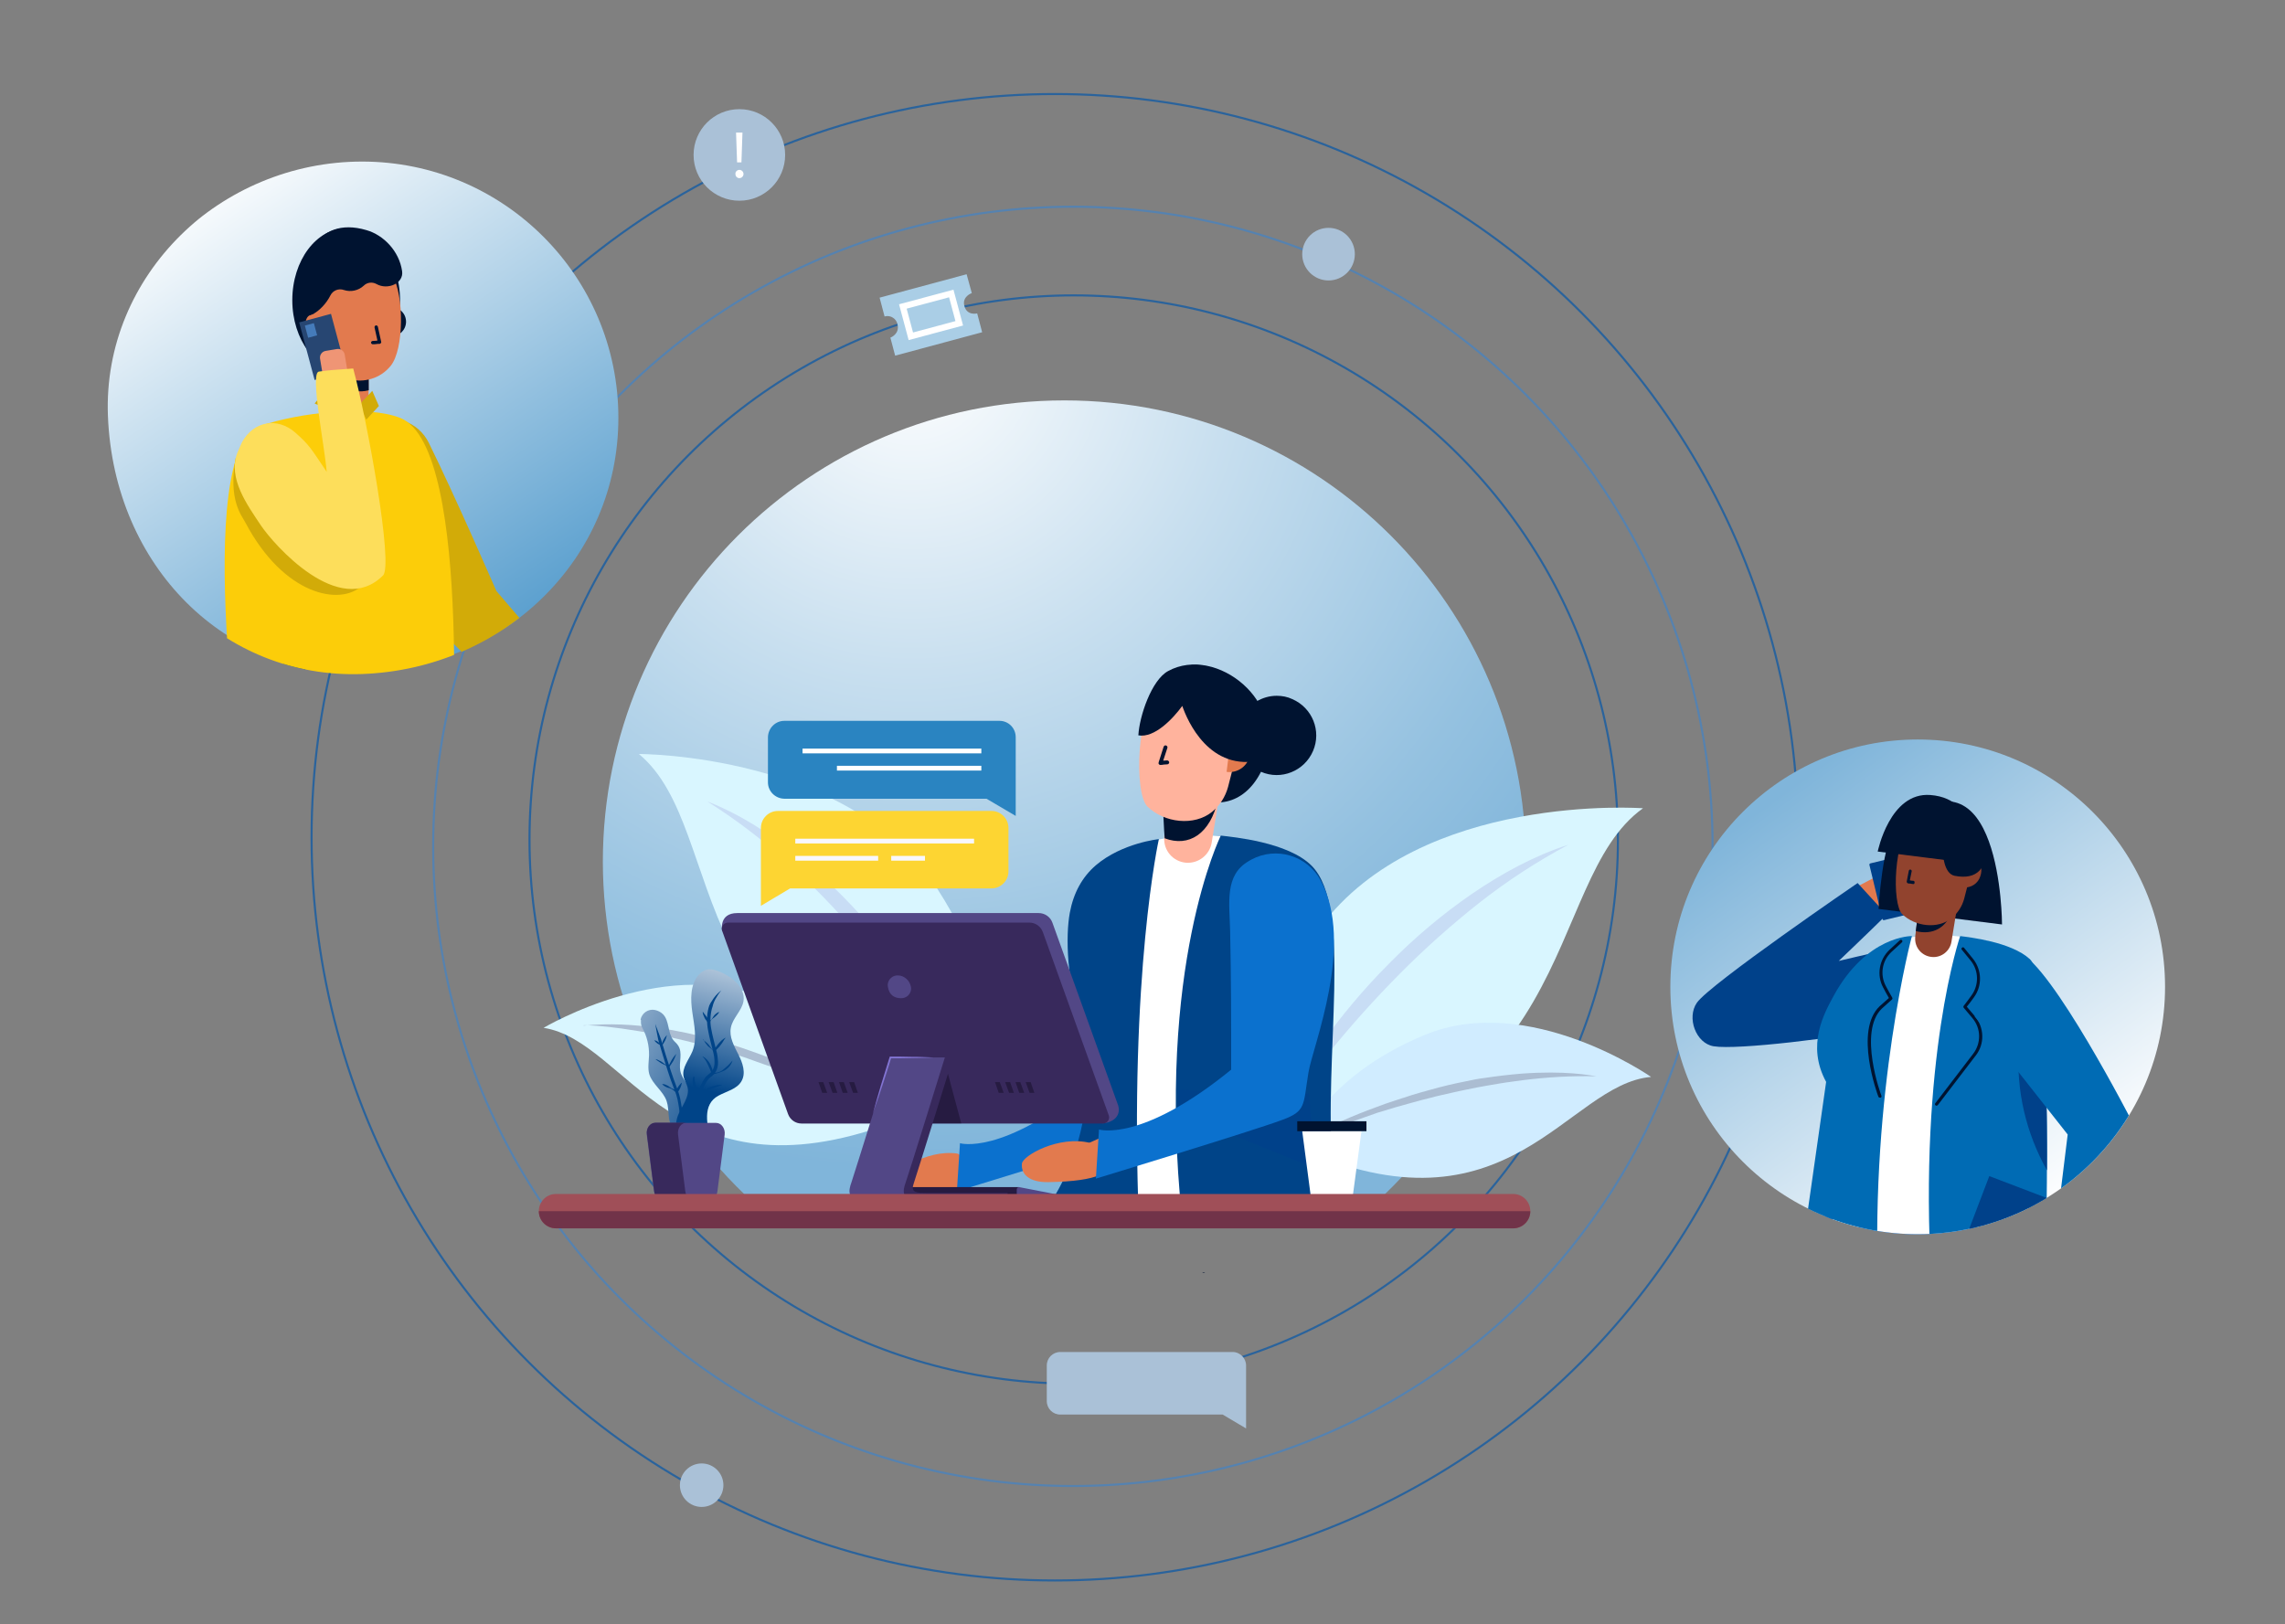
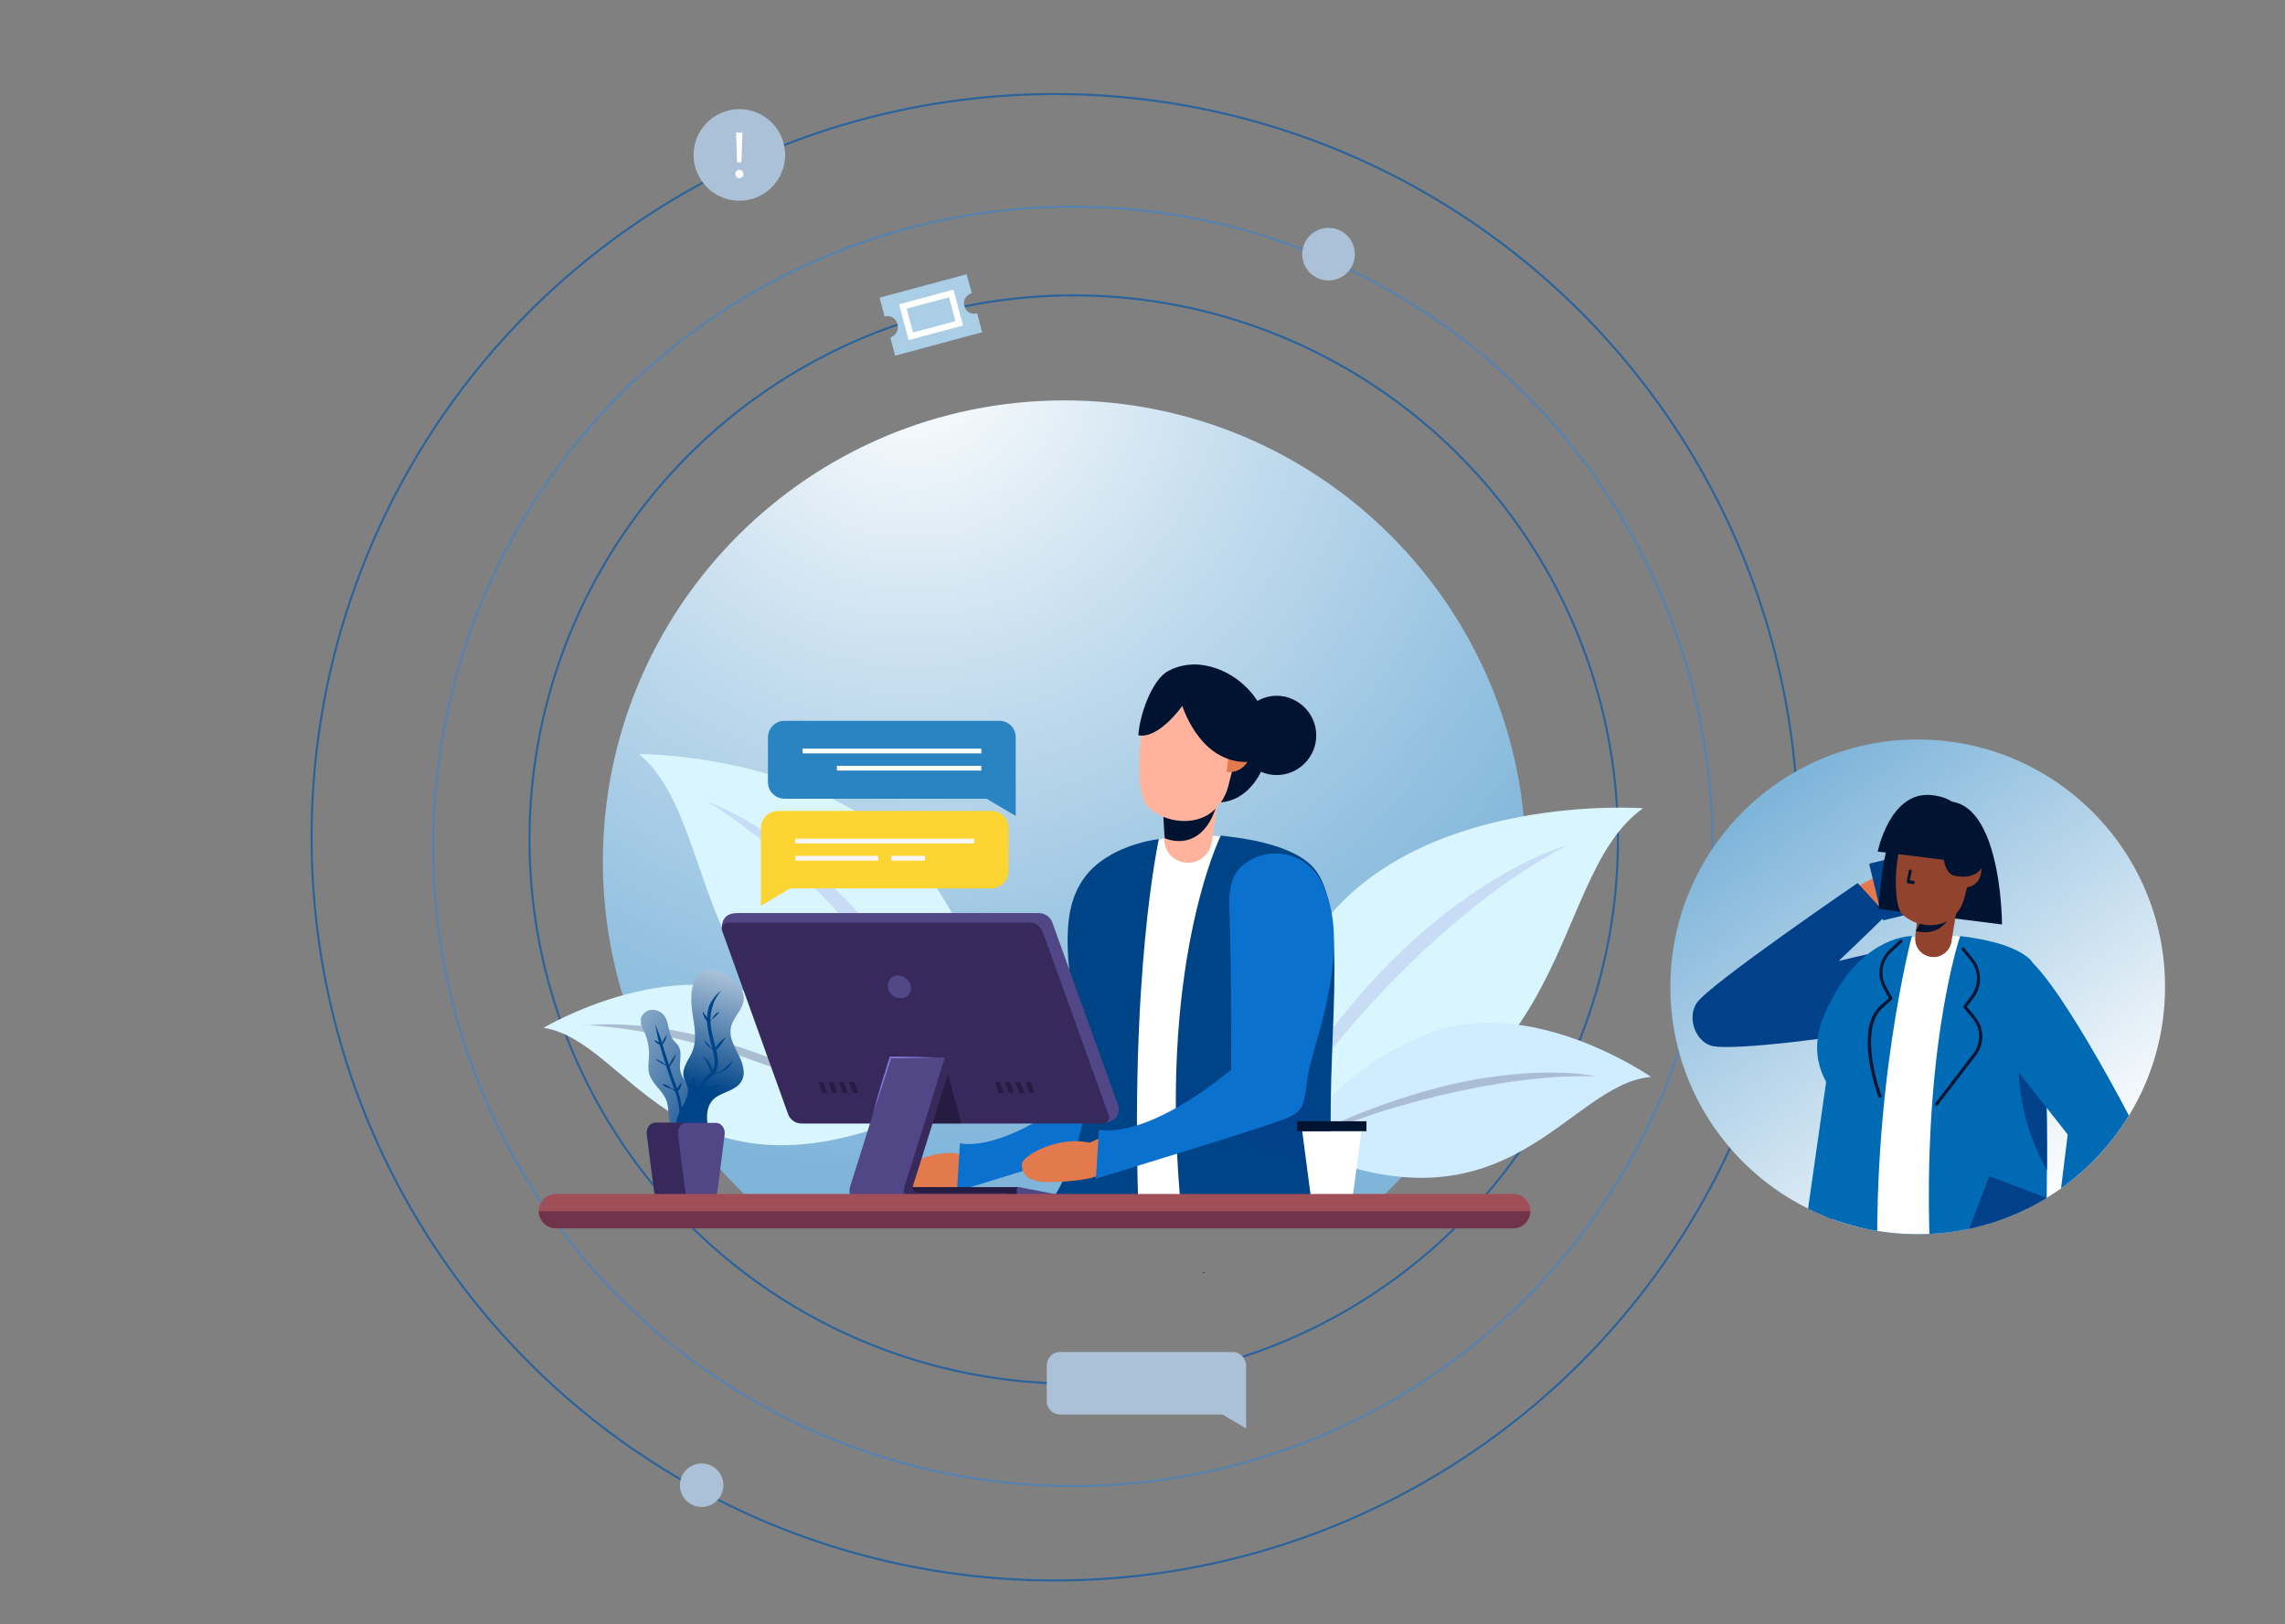
<svg xmlns="http://www.w3.org/2000/svg" xmlns:xlink="http://www.w3.org/1999/xlink" version="1.1" id="Layer_1" x="0px" y="0px" viewBox="0 0 1103 784" style="enable-background:new 0 0 1103 784;" xml:space="preserve">
  <rect x="0" y="0" width="1103" height="784" fill="#808080" stroke="none" />
  <style type="text/css">
	.st0{fill:#524786;}
	.st1{fill:#38295C;}
	.st2{fill:url(#SVGID_1_);}
	.st3{fill:none;stroke:#2A639C;stroke-miterlimit:10;}
	.st4{fill:none;stroke:#5582B0;stroke-miterlimit:10;}
	.st5{fill:#AAC1D7;}
	.st6{fill:none;stroke:#FFFFFF;stroke-width:3;stroke-miterlimit:10;}
	.st7{fill:#AACEE6;}
	.st8{fill:#E27A4E;}
	.st9{fill:#0B71CE;}
	.st10{fill:url(#SVGID_00000038413190805820606990000015346744900713846955_);}
	.st11{fill:#D9F6FF;}
	.st12{fill:#C8DDF5;}
	.st13{fill:#ABBDD2;}
	.st14{fill:#D0ECFF;}
	.st15{fill:#FFFFFF;}
	.st16{fill:#004488;}
	.st17{fill:#00418A;}
	.st18{fill:#001330;}
	.st19{fill:#FFB39D;}
	.st20{fill:url(#SVGID_00000156576284684454096260000003867296844786204816_);}
	.st21{fill:url(#SVGID_00000091012582025306076860000012308843549821688741_);}
	.st22{fill:#261B41;}
	.st23{fill:#8375D4;}
	.st24{fill:#A04F58;}
	.st25{fill:#713349;}
	.st26{fill:#FDD532;}
	.st27{fill:#F8F7FD;}
	.st28{fill:#2A84C1;}
	.st29{clip-path:url(#SVGID_00000113344824221864905760000004592576689786094493_);}
	.st30{fill:url(#SVGID_00000135693068368528852580000003445251102135066258_);}
	.st31{fill:#B2E0FF;}
	.st32{fill:#D2AB08;}
	.st33{fill:#0065CE;}
	.st34{fill:#FCCD09;}
	.st35{fill:#274672;}
	.st36{fill:#457BBA;}
	.st37{fill:#EF9575;}
	.st38{fill:#FDDE5B;}
	.st39{clip-path:url(#SVGID_00000013901596498335995350000001451143808707199386_);}
	.st40{fill:#006BB4;}
	.st41{fill:#91432E;}
</style>
  <g>
    <path class="st0" d="M596.3,364.9c0,0,0.7-21.6-10.6-28.5c5.7-0.3,11.1,2.7,13.8,7.8c5,8.8,4.7,16.3,4.5,20.5   S596.3,364.9,596.3,364.9z" />
    <path class="st0" d="M599.8,361.2c8.9,0,12.2,6.8,12.2,11.9c0,4.6-1.5,11.9-12.2,11.9c-5.4,0-9-5.3-9-11.9S594.4,361.2,599.8,361.2   z" />
    <path class="st1" d="M595,373.1c0-5.9,3.9-10.6,8.6-10.6s8.4,4.7,8.4,10.6s-3.6,10.6-8.4,10.6S595,379,595,373.1z" />
    <ellipse class="st0" cx="604" cy="373.1" rx="5.9" ry="7.2" />
    <radialGradient id="SVGID_1_" cx="666.286" cy="-164.99" r="392.901" gradientTransform="matrix(1 0 0 1 -225.85 336.755)" gradientUnits="userSpaceOnUse">
      <stop offset="0" style="stop-color:#FFFFFF" />
      <stop offset="0.39" style="stop-color:#C8DFEF" />
      <stop offset="0.8" style="stop-color:#94C1E0" />
      <stop offset="1" style="stop-color:#80B5DA" />
    </radialGradient>
    <path class="st2" d="M359.3,576.5h309.2c43.6-41.9,68.2-99.9,68.1-160.4c0-123-99.7-222.8-222.8-222.8S291,293,291,416.1   C291.1,476.7,315.7,534.6,359.3,576.5z" />
    <circle class="st3" cx="518.3" cy="405.3" r="262.7" />
    <circle class="st4" cx="517.9" cy="408.6" r="308.8" />
    <circle class="st3" cx="509.2" cy="404.2" r="358.8" />
    <ellipse class="st5" cx="338.7" cy="717" rx="10.5" ry="10.5" />
    <circle class="st5" cx="356.9" cy="74.8" r="22.1" />
    <circle class="st5" cx="641.3" cy="122.7" r="12.7" />
    <path class="st6" d="M221.9,362.1" />
    <path class="st7" d="M432.1,171.7l-2.3-8.7c0,0,4.7-1.7,3.4-6.6c-0.6-2.6-3.3-4.3-5.9-3.7c-0.1,0-0.2,0.1-0.3,0.1l-2.4-9.1l42-11.3   l2.5,9.1c0,0-4.8,1.6-3.6,6.2c1.3,4.9,6.2,3.6,6.2,3.6l2.4,9.1L432.1,171.7z" />
    <rect x="437.3" y="144.4" transform="matrix(0.966 -0.259 0.259 0.966 -24.015 121.724)" class="st6" width="24.2" height="14.9" />
    <path class="st8" d="M462.1,556.9c0,0,31.2,14.4-18,20.5c-8.5,1.1-13.1-2.2-13.2-7.3C430.8,566.4,446.8,554.7,462.1,556.9z" />
    <polygon class="st8" points="473.4,553.1 481.5,565.7 461.6,576 460.6,560.6  " />
    <path class="st9" d="M562.1,525c2-12.3,22.1-60.6,5.8-90.8c-6.3-11.7-21-16.1-32.7-9.8c-0.2,0.1-0.4,0.2-0.6,0.4l-0.5,0.3   c-11.5,6.7-9.1,19.6-8.8,32.9c0.5,23.5,0.5,40.2,0.5,65.6c-42.4,34.5-62.4,28.3-62.4,28.3l-1.5,23.2c0,0,73.7-22.4,87.9-27.7   C561.1,543.2,559.6,540.6,562.1,525z" />
    <linearGradient id="SVGID_00000082328191052582280570000000418683546245579411_" gradientUnits="userSpaceOnUse" x1="999.207" y1="189.56" x2="858.548" y2="-3.439" gradientTransform="matrix(1 0 0 1 0 387.724)">
      <stop offset="0" style="stop-color:#FFFFFF" />
      <stop offset="1" style="stop-color:#80B5DA" />
    </linearGradient>
    <circle style="fill:url(#SVGID_00000082328191052582280570000000418683546245579411_);" cx="925.7" cy="476.4" r="119.4" />
    <path class="st11" d="M793.1,390.2c-49.9,35.7-26.8,155.2-193.3,174c0,0-11.1-51.6,37.6-116.7C686,382.3,793.1,390.2,793.1,390.2z" />
    <path class="st12" d="M610.8,549.8c7.4-15.7,16.2-30.8,26.3-44.9c10.1-14.2,21.3-27.6,33.6-39.9c12.2-12.4,25.6-23.7,40-33.6   c14.4-9.8,29.9-18.3,46.4-23.6c-15.2,8.1-29.6,17.5-43.1,28.1c-13.4,10.6-26.2,22-38.2,34.1c-12.1,12.2-23.5,24.9-34.3,38.2   C630.8,521.7,620.7,535.6,610.8,549.8z" />
    <path class="st11" d="M262.4,496.2c40.6,6.3,62.7,84.7,167.9,46c0,0-8.8-34.2-57.5-58.5S262.4,496.2,262.4,496.2z" />
    <path class="st13" d="M419.3,534c-11-4.8-22.1-9.4-33.2-13.8c-2.8-1.1-5.6-2.1-8.4-3.2c-2.8-1.1-5.6-2.1-8.4-3   c-1.5-0.5-2.8-1-4.2-1.5l-4.2-1.5c-1.4-0.5-2.8-1-4.2-1.4l-4.3-1.3l-4.3-1.3l-4.3-1.2l-4.3-1.2c-1.5-0.4-2.9-0.7-4.4-1.1   c-2.9-0.7-5.8-1.5-8.7-2.1l-4.4-1l-2.2-0.5l-2.2-0.4c-26.8-5.3-39.2-4.6-35.6-4.4c12-1.2,24.1-0.5,36.1,1.2c3,0.3,6,1,8.9,1.5   c3,0.5,5.9,1.2,8.9,1.9c1.5,0.3,3,0.7,4.4,1l4.4,1.2l4.4,1.2l4.4,1.3l4.4,1.4c1.5,0.5,2.9,1,4.3,1.5c2.8,1,5.7,2,8.5,3.1   s5.6,2.2,8.4,3.4s5.6,2.3,8.3,3.6C398.3,522.2,409,527.8,419.3,534z" />
    <path class="st11" d="M308.4,364c44.9,37.2,15,149,171.7,178c0,0,14-48.2-27.8-113.2S308.4,364,308.4,364z" />
    <path class="st12" d="M470.6,531.2c-8.5-14.1-17.2-28-26.5-41.3c-9.4-13.4-19.3-26.2-29.9-38.5s-21.9-24-33.9-34.9   c-12.1-11-25.1-20.9-38.9-29.6c15.4,6,29.5,15.1,42.5,25.3c13,10.3,25,21.9,35.8,34.5s20.6,26,29.2,40.2   C457.4,500.9,464.7,515.8,470.6,531.2z" />
    <path class="st14" d="M797,519.9c-40.9,3.5-68.5,80.1-170.7,34c0,0,11.2-33.5,61.5-54.3S797,519.9,797,519.9z" />
    <path class="st13" d="M631.3,549c10.7-5.5,21.7-10.4,33-14.5c2.8-1.1,5.7-2.1,8.5-3s5.7-1.9,8.6-2.8c2.9-0.9,5.8-1.7,8.7-2.5   c1.5-0.4,2.9-0.8,4.4-1.2l4.4-1.1l4.4-1l4.4-0.9l4.4-0.9c1.5-0.3,3-0.5,4.5-0.7c3-0.4,6-0.9,9-1.2s6-0.7,9-0.9   c20.9-1.5,32.1,0.7,36.1,1.3c-12-0.3-23.9,0.4-35.8,1.9l-2.2,0.3l-2.2,0.3l-4.4,0.6c5.9-0.7,2.9-0.6-8.8,1.5   c-1.5,0.3-2.9,0.5-4.4,0.8l-4.4,0.9l-4.4,0.9l-4.4,1l-4.4,1c-1.5,0.3-2.9,0.7-4.4,1.1l-4.4,1.1c-1.5,0.4-2.9,0.8-4.4,1.2   c-2.9,0.8-5.8,1.6-8.6,2.4c-2.9,0.9-5.7,1.7-8.6,2.6C654,541.1,642.7,545,631.3,549z" />
    <path class="st8" d="M562.3,342.1c8-5.3,13.9-4.6,16.4,0c1.8,3.5-4.3,12.8-12.2,20c1.4,0.3,2.5,0.6,2.9,0.7c1.8,0.4,7.5,3,4.9,5   c-0.4,0.3-0.7,0.5-1.2,0.6c-2.8,1.1-16.2,3.1-20,4" />
    <path class="st15" d="M546.8,409.5c17.6-7.6,36.2-7.9,57.8-3.2c56,12,11.1,144.5,3.7,178.5l-85.3-2.5c5.9-19.5,9.2-39.7,9.6-60.1   C533.5,475.7,527.8,417.7,546.8,409.5z" />
    <path class="st16" d="M589.3,403.4c5.9,0.7,32.4,3.1,43.8,14.5c20.2,20.2,5.6,91.4,10.2,146c2.3,28,0.7,27.5,0.7,27.5s3-5.9-73.4-3   C557.9,466.7,589.3,403.4,589.3,403.4z" />
    <path class="st17" d="M635.1,564.1c-0.7-7.9-2.5-27.8-3.3-36.2l-62.7-1.7c0,0.2-0.1,0.5-0.1,0.7c-0.2,3.4-0.4,6.9-0.5,10.4   L635.1,564.1z" />
    <path class="st16" d="M516.4,440.7c1.8-9.7,6-17.3,12.6-23c12.7-10.8,30.4-12.6,30.4-12.6s-14.4,64.5-9.6,186.2l-48.2-3   c0,0,31.9-36.3,20.8-92C514.9,474.1,514.3,452.2,516.4,440.7z" />
    <polygon class="st15" points="633.3,581.9 652.4,581.9 657.2,546.1 628.6,546.1  " />
    <rect x="626.2" y="541.3" class="st18" width="33.4" height="4.8" />
    <path class="st8" d="M526.4,551.8c0,0,30.1,18.1-20.5,18.9c-8.8,0.1-13.1-3.6-12.6-8.9C493.5,558,511.1,547.9,526.4,551.8z" />
    <polygon class="st8" points="539.4,545.6 546.3,559.2 524.8,567.6 525.6,551.8  " />
    <path class="st9" d="M631.6,517.8c2-12.6,22.5-62,5.9-92.8c-6.5-12-21.5-16.5-33.5-10c-0.2,0.1-0.5,0.3-0.7,0.4l-0.5,0.3   c-11.8,6.8-9.3,20.1-9,33.7c0.5,24,0.5,41.1,0.5,67c-43.3,35.3-63.8,28.9-63.8,28.9L529,569c0,0,75.3-22.9,89.8-28.3   C630.6,536.4,629,533.7,631.6,517.8z" />
    <path class="st18" d="M581.7,614.5c-0.1,0.1-0.3,0.1-0.5,0.1c-0.3,0-0.6-0.1-0.8-0.4" />
    <path class="st18" d="M616.3,335.9c-3.5,0-6.9,1-9.9,2.8c-13.5-19.6-44.2-27.1-42.1-0.4c-16.7,40,27.6,67.5,44.4,34.3   c9.7,4.2,20.9-0.3,25.1-10s-0.3-20.9-10-25.1C621.5,336.4,618.9,335.9,616.3,335.9L616.3,335.9z" />
    <path class="st19" d="M562,403.6l2.4-19.4l25-5.4l-4.5,28c-1,5.9-6.3,10.1-12.3,9.7l0,0c-6.4-0.5-11.1-6-10.6-12.4   C561.9,403.9,562,403.8,562,403.6z" />
    <path class="st18" d="M562.2,404.7c-0.2-1.2-1.1-20.9-1.1-20.9l23-6.4c1.7,3,4,7.5,3.8,8.8C584.2,402.7,573.8,409.1,562.2,404.7z" />
    <path class="st19" d="M592.8,379.9l7.1-27.8c3.2-12.6-4.4-25.3-16.9-28.6c-7.8-2-16,0.1-21.8,5.6c-13.1,12.6-13.8,54-7.3,60.3   c8.2,7.9,22.5,9.5,31.1,2.6C588.8,388.9,591.5,384.7,592.8,379.9z" />
    <path class="st8" d="M601.3,357.3c2,1.3,3.2,3.8,1.7,8.5c-1.4,4.5-5.8,7.3-10.4,6.9l-0.5-0.1l1.4-11.2   C593.9,357.6,598.1,355.3,601.3,357.3z" />
    <path class="st18" d="M609.2,366.9c-25.3,6.2-36.1-19.1-38.5-26.1c-4.6,6.3-13.5,15.6-21.2,14.2c0.5-9.2,6.3-26.6,14.3-31   C587.2,311.1,622.1,339.6,609.2,366.9z" />
-     <path class="st18" d="M560.1,369.3c-0.3,0-0.6-0.2-0.7-0.4c-0.2-0.2-0.2-0.6-0.1-0.9l2.4-7.5c0.2-0.5,0.7-0.8,1.2-0.6   c0.5,0.2,0.8,0.7,0.6,1.2l-2,6.1h0.2c0.6,0,1.1-0.1,1.7-0.1l0,0c0.5,0,0.9,0.4,1,0.9c0,0.5-0.4,1-0.9,1s-1,0.1-1.6,0.1   C561.3,369.2,560.7,369.3,560.1,369.3L560.1,369.3z" />
    <linearGradient id="SVGID_00000165236492972094130510000011458098919249345929_" gradientUnits="userSpaceOnUse" x1="475.437" y1="134.406" x2="565.864" y2="191.512" gradientTransform="matrix(1 0 0 1 -225.85 336.755)">
      <stop offset="0" style="stop-color:#FFFFFF" />
      <stop offset="1" style="stop-color:#2A639C" />
    </linearGradient>
    <path style="fill:url(#SVGID_00000165236492972094130510000011458098919249345929_);" d="M309.4,492.7c-0.1,1.3,0.1,2.5,0.7,3.6   c2.2,4,3.3,8.6,3.2,13.2c-0.1,3-0.7,6.1,0.1,9c1.5,5,6.7,8.1,8.4,13.1c1.5,4.4,0.1,9.8,3.2,13.2c0.8,0.8,2,1.5,3,1.1   c0.5-0.3,1-0.6,1.3-1.1c3.6-4.1,7.4-9,6.3-14.4c-1-5-6.2-8.4-7.2-13.4c-0.8-4.1,1.3-8.8-1.1-12.3c-0.6-1-1.6-1.7-2.3-2.6   c-2.8-3.6-1.8-9.3-5-12.5c-1-1-2.4-1.7-3.8-2c-3.2-0.7-6.3,1.4-7,4.6C309.5,492.5,309.4,492.7,309.4,492.7L309.4,492.7z" />
    <path class="st16" d="M329.8,556.3c0.2-2.7,0.3-5.3,0.4-8c-0.1-2.7-0.3-5.3-0.5-8c-0.2-2.6-0.5-5.3-1-8c-0.4-2.7-1.2-5.3-2.2-7.8   c-1.9-4.9-3.5-10-5.1-15.1l-2.3-7.6c-0.9-2.5-1.9-5-2.8-7.5c0.4,2.7,1,5.3,1.5,7.9l2.3,7.7c1.6,5.1,3.1,10.2,5.1,15.2   c1,2.4,1.8,4.9,2.2,7.5c0.5,2.6,0.7,5.2,1,7.9c0.3,2.6,0.4,5.3,0.5,8L329.8,556.3z" />
    <path class="st16" d="M315.8,502.2c0.4,0.6,1,1.2,1.6,1.6c0.3,0.2,0.7,0.4,1,0.5c0.3,0.2,0.7,0.4,0.9,0.6l0.1,0.1l0.1-0.2   c0.3-0.4,0.6-0.7,0.8-1.1c0.2-0.4,0.5-0.8,0.7-1.2c0.4-0.8,0.7-1.7,0.9-2.7h-0.1c-0.6,0.7-1.2,1.5-1.6,2.3   c-0.2,0.4-0.4,0.8-0.5,1.3c-0.2,0.4-0.3,0.9-0.4,1.3l0.2-0.1c-0.3-0.2-0.6-0.4-0.9-0.7s-0.5-0.6-0.8-0.8   C317.3,502.7,316.6,502.3,315.8,502.2L315.8,502.2z" />
    <path class="st16" d="M316.4,511.3c0.5,0.4,0.9,0.8,1.5,1.1c0.5,0.4,1,0.7,1.5,1s1.1,0.5,1.7,0.8c0.5,0.3,1,0.7,1.5,1.1l0.2,0.1   l0.2-0.2c0.7-1,1.4-2,2-3c0.6-1.1,1-2.2,1.4-3.3h-0.1c-0.8,0.9-1.5,1.9-2.1,2.9s-1.1,2.1-1.6,3.2l0.3-0.1c-0.6-0.2-1.1-0.5-1.6-0.9   c-0.5-0.3-1-0.8-1.5-1.1c-0.5-0.4-1-0.7-1.6-0.9C317.6,511.6,317,511.4,316.4,511.3L316.4,511.3z" />
    <path class="st16" d="M319.6,523.4c0.5,0.5,1,0.9,1.6,1.2s1.2,0.6,1.9,0.7c0.7,0.2,1.3,0.5,1.8,0.9s1.1,0.9,1.6,1.2l0.4,0.3   l0.3-0.4c0.5-0.7,0.8-1.4,1.2-2.1c0.3-0.7,0.6-1.5,0.7-2.3l-0.1-0.2c-0.6,0.6-1.1,1.2-1.6,1.9c-0.4,0.7-0.8,1.4-1.1,2.1l0.7-0.2   c-0.6-0.3-1.3-0.5-1.9-0.7s-1.2-0.6-1.8-1c-0.5-0.4-1.1-0.8-1.7-1C321,523.5,320.4,523.3,319.6,523.4L319.6,523.4z" />
    <linearGradient id="SVGID_00000168828384026675691910000005767290178969702566_" gradientUnits="userSpaceOnUse" x1="586.028" y1="106.861" x2="565.399" y2="189.35" gradientTransform="matrix(1 0 0 1 -225.85 336.755)">
      <stop offset="0" style="stop-color:#FFFFFF" />
      <stop offset="1" style="stop-color:#004488" />
    </linearGradient>
    <path style="fill:url(#SVGID_00000168828384026675691910000005767290178969702566_);" d="M334.1,556.8c2.1-0.3,9.9-2.8,9.4-4.9   c-2.3-8.8-4.7-18.7,3.4-23c3.9-2.1,8.8-3.1,11-6.9c2.3-3.9,0.6-8.9-1.5-13s-4.5-8.4-3.6-12.9c0.9-4.7,5.3-8.1,6.1-12.8   c1-6.4-5.3-11.6-11.3-14.1c-2-0.8-4.3-1.6-6.4-1.1c-1.5,0.4-2.9,1.3-3.9,2.5c-4.2,4.7-4,11.8-3.1,18.1s2.4,12.8,0.1,18.7   c-1.7,4.2-5.3,8.1-4.3,12.5c0.4,1.8,1.5,3.3,1.9,5c1.1,4.7-2.8,9-4.6,13.5c-2.2,6-0.8,12.7,3.6,17.3   C331.7,556.6,332.9,557,334.1,556.8L334.1,556.8z" />
    <path class="st16" d="M333.3,556.9c0.5-3.5,1-6.9,1.6-10.4c0.1-0.9,0.3-1.7,0.5-2.6c0.1-0.9,0.2-1.7,0.3-2.6   c0.3-1.7,0.6-3.4,0.9-5.1c0.6-3.4,1.5-6.7,2.6-10c0.5-1.6,1.3-3.1,2.2-4.5c0.4-0.6,1-1.2,1.6-1.7c0.8-0.5,1.5-1.2,2.1-2   c1.1-1.6,1.6-3.5,1.5-5.4c-0.1-1.8-0.3-3.6-0.8-5.3c-0.8-3.4-1.8-6.8-2.4-10.2c-0.7-3.3-0.6-6.8,0.2-10c0.3-0.8,0.5-1.6,0.7-2.4   c0.3-0.8,0.6-1.6,1-2.3c0.8-1.5,1.8-3,2.9-4.3c-1.4,1.1-2.7,2.4-3.7,3.8c-0.5,0.7-1,1.5-1.5,2.3s-0.8,1.6-1,2.5   c-0.9,3.5-0.9,7.2-0.2,10.7c0.6,3.5,1.6,6.9,2.4,10.2c0.4,1.6,0.7,3.3,0.7,5c0.1,1.6-0.3,3.2-1.2,4.5c-0.5,0.6-1.1,1.2-1.7,1.6   c-0.8,0.6-1.5,1.3-2,2.1c-1,1.5-1.8,3.2-2.4,4.9c-1.2,3.3-2.1,6.8-2.7,10.2c-0.3,1.7-0.6,3.5-0.9,5.2c-0.1,0.9-0.3,1.7-0.4,2.6   c-0.1,0.9-0.1,1.7-0.2,2.6C333.4,549.9,333.3,553.4,333.3,556.9z" />
    <path class="st16" d="M347.2,488.5c-0.6,0.2-1.1,0.5-1.6,0.9s-0.9,0.8-1.2,1.3c-0.3,0.5-0.6,1-1,1.5c-0.4,0.4-0.9,0.8-1.4,1.2h0.6   c-0.2-0.4-0.5-0.9-0.7-1.3c-0.2-0.4-0.5-0.8-0.8-1.2s-0.6-0.8-0.9-1.2s-0.6-0.7-0.9-1.2h-0.1c0,0.5,0.1,1,0.3,1.5   c0.2,0.5,0.4,0.9,0.6,1.4c0.2,0.4,0.5,0.9,0.8,1.2c0.3,0.4,0.6,0.8,0.9,1.2l0.4,0.4l0.2-0.4c0.3-0.5,0.6-1,1-1.5   c0.4-0.4,0.9-0.8,1.4-1.1c0.5-0.4,0.9-0.8,1.3-1.2C346.6,489.5,346.9,489.1,347.2,488.5L347.2,488.5z" />
    <path class="st16" d="M339.6,501.8c0.2,0.6,0.6,1.1,0.9,1.7c0.4,0.5,0.8,1,1.2,1.5c0.4,0.4,1,0.8,1.5,1.2s0.9,0.9,1.3,1.4l0.1,0.2   l0.2-0.1c0.6-0.5,1.1-1,1.6-1.5s1-1,1.4-1.6s0.9-1.1,1.2-1.7s0.7-1.2,1.2-1.8l-0.1-0.1c-0.7,0.4-1.2,0.8-1.8,1.3   c-0.5,0.5-1,1-1.5,1.6c-0.5,0.5-0.8,1.1-1.3,1.7s-0.8,1.3-1.2,1.7h0.3c-0.5-0.4-0.9-0.8-1.3-1.3s-0.7-1-1.1-1.5s-0.8-0.9-1.3-1.3   c-0.5-0.4-0.9-0.8-1.5-1.2L339.6,501.8z" />
    <path class="st16" d="M353.6,512c-0.7,0.8-1.3,1.5-2,2.2s-1.5,1.3-2.2,1.9c-0.7,0.7-1.6,1.2-2.5,1.5s-1.9,0.4-2.9,0.3l0.4,0.3   c-0.2-0.8-0.4-1.6-0.7-2.4c-0.3-0.8-0.6-1.5-1-2.3c-0.4-0.7-0.9-1.4-1.5-2s-1.2-1.1-2-1.5l-0.1,0.1c0.6,0.5,1.1,1.2,1.5,1.8   c0.4,0.7,0.8,1.4,1.1,2.1l1,2.2c0.3,0.7,0.6,1.5,0.9,2.2l0.1,0.3h0.3c1-0.2,2-0.5,3-0.8s1.9-0.7,2.9-1.2   C351.6,515.7,353,514,353.6,512L353.6,512z" />
    <path class="st16" d="M334.7,519.8c-0.3,0.8-0.4,1.6-0.4,2.4c0,0.8,0.2,1.7,0.5,2.4c0.3,0.8,0.7,1.5,1.3,2.1l1.5,1.9l0.1,0.1   l0.2-0.1c0.8-0.5,1.7-1,2.5-1.5s1.7-0.8,2.6-1.2s1.8-0.8,2.7-1.1c0.9-0.3,1.8-0.7,2.8-1v-0.1c-2,0-4,0.4-5.9,1.2   c-0.9,0.4-1.8,0.9-2.6,1.5c-0.8,0.6-1.6,1.2-2.3,1.9h0.3c-0.6-0.6-1-1.2-1.3-1.9s-0.5-1.4-0.7-2.2c-0.5-1.5-0.8-3-0.8-4.5   L334.7,519.8z" />
    <path class="st0" d="M319.9,579.4h22.3c2.1,0,3.8-1.8,4.1-4.2l3.5-27.4c0.4-3-1.6-5.7-4.1-5.7h-29.4c-2.6,0-4.5,2.7-4.1,5.7   l3.5,27.4C316.1,577.6,317.8,579.4,319.9,579.4z" />
    <path class="st1" d="M316.4,542h15c-2.6,0-4.5,2.7-4.1,5.7l3.5,27.4c0.3,2.4,2.1,4.2,4.1,4.2h-15c-2.1,0-3.8-1.8-4.1-4.2l-3.5-27.4   C311.8,544.7,313.8,542,316.4,542z" />
    <path class="st22" d="M492,573.1h-77.8c-0.8,0-1.5,0.6-1.5,1.5v3.4c0,0.8,0.6,1.5,1.5,1.5H492V573.1z" />
    <path class="st0" d="M512,577.4v1.4c0,0.3-0.2,0.5-0.5,0.6h-19.6c-0.6,0-1.1-0.5-1.1-1.1l0,0v-4.1c0-0.6,0.5-1.1,1.1-1.1h0.1   l19.5,3.8C511.8,577,512,577.2,512,577.4z" />
    <path class="st0" d="M355.9,440.8h145.5c2.9,0,5.6,1.8,6.6,4.6l31.8,88.4c1.3,4.6-2,8-7.4,8.5c-0.8,0.1-4.7-1.7-10.9-4.5h-130   c-2.9,0-5.6-1.8-6.6-4.6l-28.7-79.8l-7.6-4C348.6,449.4,346.8,440.8,355.9,440.8z" />
    <path class="st1" d="M496.9,445.4H351.4c-1.6,0-3,1.3-3,3c0,0.3,0.1,0.7,0.2,1l31.8,88.4c1,2.8,3.6,4.6,6.5,4.6h145.5   c1.6,0,3-1.3,3-3c0-0.3-0.1-0.7-0.2-1L503.4,450C502.4,447.2,499.8,445.4,496.9,445.4z" />
    <polygon class="st22" points="464,542.3 457.6,518.4 433.1,542.3  " />
    <path class="st0" d="M428.6,476.4c0.6,4,3.2,5.5,6.3,5.5c2.6,0.1,4.8-1.9,4.9-4.5c0-0.3,0-0.7-0.1-1c-0.5-3-3.2-5.5-6.3-5.5   c-2.6-0.1-4.8,2-4.9,4.6C428.5,475.7,428.6,476.1,428.6,476.4z" />
    <polygon class="st22" points="497,527.6 495.1,522.4 497.5,522.4 499.3,527.6  " />
    <polygon class="st22" points="492,527.6 490.2,522.4 492.5,522.4 494.4,527.6  " />
    <polygon class="st22" points="487.1,527.6 485.2,522.4 487.6,522.4 489.4,527.6  " />
    <polygon class="st22" points="482.1,527.6 480.3,522.4 482.6,522.4 484.5,527.6  " />
    <polygon class="st22" points="411.8,527.6 409.9,522.4 412.3,522.4 414.1,527.6  " />
    <polygon class="st22" points="406.8,527.6 405,522.4 407.3,522.4 409.2,527.6  " />
    <polygon class="st22" points="401.9,527.6 400,522.4 402.4,522.4 404.2,527.6  " />
    <polygon class="st22" points="396.9,527.6 395.1,522.4 397.4,522.4 399.3,527.6  " />
    <path class="st1" d="M414.9,570.9c1.5-4.1,18.9-60.3,18.9-60.3h22.3l1.5,7.8c0,0-15,48.4-16.4,52.5c-0.1,0.3-0.2,0.6-0.3,1l0,0   c-1.3,4,2.2,4,6.1,4h39.4v3.6h-65.7C412.7,579.4,413.5,575,414.9,570.9z" />
    <path class="st0" d="M456.1,510.5c0,0-17.4,56.2-18.9,60.3s-2.2,8.5,5.7,8.5h-26.2c-7.9,0-7.2-4.4-5.7-8.5   c1.4-4.1,18.9-60.3,18.9-60.3H456.1z" />
    <path class="st23" d="M450.6,510.5c-1.7-0.1-3.5-0.1-5.2-0.2c-1.7-0.1-3.5-0.1-5.2-0.1s-3.5-0.1-5.2-0.1h-5.2h-0.3l-0.1,0.3   c-0.7,2.3-1.4,4.5-2.1,6.8l-2.1,6.8c-1.3,4.6-2.7,9.1-3.9,13.7c1.6-4.5,3.1-9,4.6-13.5l2.2-6.8c0.7-2.3,1.5-4.5,2.1-6.8l-0.4,0.3   h5.2c1.7,0,3.5-0.1,5.2-0.1s3.5-0.1,5.2-0.1C447.2,510.7,448.9,510.6,450.6,510.5z" />
    <path class="st24" d="M268.4,593h462c4.6,0,8.3-3.7,8.3-8.3l0,0l0,0c0-4.6-3.7-8.3-8.3-8.3l0,0h-462c-4.6,0-8.3,3.7-8.3,8.3l0,0   l0,0C260.1,589.3,263.8,593,268.4,593L268.4,593z" />
    <path class="st25" d="M268.4,593h462c4.6,0,8.3-3.7,8.3-8.3l0,0H260.1C260.1,589.3,263.8,593,268.4,593L268.4,593z" />
    <path class="st26" d="M375.5,391.5h103.1c4.5,0,8.2,3.7,8.2,8.2v21c0,4.5-3.7,8.2-8.2,8.2h-97.2l-14.1,8.4v-37.6   C367.3,395.2,371,391.5,375.5,391.5z" />
    <rect x="383.9" y="404.9" class="st27" width="86.3" height="2.3" />
    <rect x="383.9" y="413.2" class="st27" width="40" height="2.3" />
    <rect x="430.2" y="413.2" class="st27" width="16.3" height="2.3" />
    <path class="st28" d="M482.5,348H378.6c-4.3,0-7.8,3.5-7.9,7.9v21.8c0,4.3,3.5,7.8,7.9,7.9h97.6l14.1,8.3v-38   C490.3,351.5,486.8,348,482.5,348z" />
    <rect x="387.4" y="361.4" class="st15" width="86.3" height="2.3" />
    <rect x="404" y="369.7" class="st15" width="69.7" height="2.3" />
    <g>
      <g>
        <defs>
-           <path id="SVGID_00000053508471547408922330000002028198280180709273_" d="M298.5,201.7c0,68.3-55.4,121.2-123.7,123.7      c-66.8,2.4-120.9-51-123.7-123.7C48.4,133.4,106.5,78,174.8,78S298.5,133.4,298.5,201.7L298.5,201.7z" />
-         </defs>
+           </defs>
        <clipPath id="SVGID_00000081616117925885216720000014564054242491098257_">
          <use xlink:href="#SVGID_00000053508471547408922330000002028198280180709273_" style="overflow:visible;" />
        </clipPath>
        <g style="clip-path:url(#SVGID_00000081616117925885216720000014564054242491098257_);">
          <linearGradient id="SVGID_00000178894830960965431340000015845282737226679476_" gradientUnits="userSpaceOnUse" x1="324.696" y1="-251.805" x2="551.256" y2="89.65" gradientTransform="matrix(1 0 0 1 -225.85 336.755)">
            <stop offset="0" style="stop-color:#FFFFFF" />
            <stop offset="1" style="stop-color:#006BB4" />
          </linearGradient>
          <path style="fill:url(#SVGID_00000178894830960965431340000015845282737226679476_);" d="M299.5,200.9      c0,68.3-55.4,121.2-123.7,123.7C109.1,327,55,273.6,52.1,200.9c-2.7-68.3,55.4-123.7,123.7-123.7S299.5,132.6,299.5,200.9z" />
-           <rect x="42" y="336.4" transform="matrix(0.934 -0.356 0.356 0.934 -128.923 61.859)" class="st17" width="123.3" height="89.8" />
          <path class="st18" d="M60.6,442.1c-0.4,0-0.8-0.4-0.8-0.8c0-0.3,0.2-0.7,0.5-0.8l115.2-43.8c0.4-0.2,0.9,0,1.1,0.4      s0,0.9-0.4,1.1c0,0,0,0-0.1,0L60.8,442.1C60.8,442.1,60.7,442.1,60.6,442.1z" />
          <rect x="86.1" y="678.3" class="st31" width="307.2" height="3.9" />
          <path class="st8" d="M264,408c0,0,3.6-8.8,10.9-4.7c7.2,4,11.2,20.6,9.9,24.8C283.3,432.6,267.9,430,264,408z" />
          <polygon class="st8" points="270.7,393.7 258.7,400.6 265.8,413.8 274.8,403.2     " />
          <path class="st32" d="M239.6,285.3c0,0-20-46-32.6-71.5c-5.1-10.4-17.7-14.7-28.1-9.6l-0.5,0.2c-10.4,5.1-14.8,17.7-9.7,28.1      c0.1,0.2,0.2,0.4,0.3,0.6c10.7,20.2,43.9,71.6,43.9,71.6l86.6,86.8l16.4-17L239.6,285.3z" />
          <polygon class="st15" points="301.3,630.9 309.9,660.8 290.5,666.3 278.5,640.7     " />
          <path class="st18" d="M287.1,664.7c4.1-1.8,8.3-3.3,12.5-4.6c7.6-13.1,15-6,14.7-2c8.3,0.2,23.2,4.4,26.6,7.6      c3.3,3.2-50.7,14.5-50.7,14.5L287.1,664.7z" />
          <polygon class="st33" points="216.9,340.1 157.9,404.2 264.6,660.9 312.3,647.9 269,517.8     " />
          <polygon class="st17" points="161.4,412.6 264.6,660.9 265.3,660.7 234.3,567.7 182.3,389.9     " />
          <polygon class="st15" points="23.7,617.3 0.9,638.5 -12.7,623.7 4.7,601.4     " />
          <path class="st18" d="M-12.8,619.9c3.4,2.8,6.7,5.9,9.8,9.1c15.1,0.8,12.1,10.7,8.4,12.3c3.6,7.4,6.5,22.7,5.2,27.1      s-35.8-38.7-35.8-38.7L-12.8,619.9z" />
          <path class="st33" d="M146.9,378.2c-17.8-11.1-35.7-22.1-35.7-22.1L74.4,499.9c-4.7,5.3-91.6,102.5-91.6,102.5L11,630.6      c0,0,105.1-101.1,105.8-102.1c0.7-1,55.1-106.4,65.6-127.9C182.5,400.4,164.7,389.2,146.9,378.2z" />
          <path class="st18" d="M-8.5,603.2c-0.2,0-0.4-0.1-0.6-0.2c-0.3-0.3-0.3-0.8,0-1.2c36-34.6,104.4-100.4,105.8-102      c0.2-0.4,2.3-7.5,5-16.5c9.9-32.8,30.6-101.1,38.6-117.6c0.2-0.4,0.7-0.6,1.1-0.4c0.4,0.2,0.6,0.7,0.4,1.1v0.1      c-8,16.4-28.6,84.6-38.6,117.4c-4.7,15.5-5.1,16.7-5.3,17c-0.7,1-88.4,85.3-105.9,102.2C-8.1,603.1-8.3,603.2-8.5,603.2z" />
          <rect x="111.2" y="356.1" class="st33" width="115.9" height="59" />
          <path class="st34" d="M186.6,362.5l8.1,23.6l22.7,0.7c0,0,11.8-170.6-24.1-185c-15.9-6.4-49-2.6-67.6,3.8      c-33.9,11.7-7.4,185.3-7.4,185.7l64.8-1.9L186.6,362.5z" />
          <ellipse class="st18" cx="167.1" cy="144.9" rx="26" ry="34.7" />
          <polygon class="st8" points="177.9,192 178,169.7 157.9,163.8 159.1,191.3 174.3,195.3     " />
          <path class="st18" d="M165.6,164.8l12.3,1.1l0.1,22.5c-9.1,2.4-16.3-3.2-17.4-15.6C160.4,171.2,165.6,164.8,165.6,164.8z" />
          <path class="st18" d="M189.1,148.2c3.9,0.1,7,3.4,6.9,7.3c-0.1,3.9-3.4,7-7.3,6.9l0,0L189.1,148.2z" />
          <path class="st8" d="M154.5,167.6c-1.2-8-4.8-20.1-2.8-28.2c5-20.6,26.8-24.7,37.9-6c5.4,9.1,5.5,35.2-1,43.2      C178.4,189.2,157.1,184.4,154.5,167.6z" />
          <path class="st8" d="M150,151.8c-1.8,0.9-3.1,2.9-2.3,7c0.7,3.9,4.1,6.8,8.1,6.9h0.5V156C156.2,152.8,152.9,150.4,150,151.8z" />
          <polygon class="st32" points="171.5,202.8 151.9,194.8 157.4,187.8 174.3,195.3     " />
          <polygon class="st32" points="176.8,202.6 182.9,196 179.7,188.7 173.5,195.3     " />
          <path class="st18" d="M144.8,148.4c0.7,8.6,10.8,2.1,14.7-5.8c1.2-2.4,4-3.5,6.5-2.6c3.3,1.1,7,0.3,9.6-2.1      c1.6-1.6,4.1-1.9,6.1-0.8c5.4,3.1,13.3-0.3,12.4-6.2c-1.4-9.8-9.1-17.5-17.2-19.8C151.9,103.7,143.1,127.9,144.8,148.4z" />
          <path class="st18" d="M179.9,166.2c-0.4,0-0.8-0.4-0.8-0.8s0.4-0.8,0.8-0.8c0.5,0,1.1-0.1,1.6-0.1l0.7-0.1l-1.4-6.3      c-0.1-0.4,0.2-0.9,0.6-1c0.4-0.1,0.9,0.2,1,0.6l1.6,7.3c0.1,0.2,0,0.5-0.2,0.7s-0.4,0.3-0.6,0.3c-0.5,0-1.1,0-1.6,0.1      S180.5,166.2,179.9,166.2z" />
          <rect x="147.9" y="153" transform="matrix(0.966 -0.259 0.259 0.966 -38.081 46.141)" class="st35" width="15.9" height="28.8" />
          <rect x="147.9" y="156.4" transform="matrix(0.966 -0.259 0.259 0.966 -36.218 44.388)" class="st36" width="4.5" height="6.1" />
          <path class="st37" d="M157.2,169.4l5.4-0.9c1.8-0.3,3.5,0.9,3.8,2.7l2,12.1c0.3,1.8-0.9,3.5-2.7,3.8l-5.4,0.9      c-1.8,0.3-3.5-0.9-3.8-2.7l-2-12.1C154.2,171.4,155.4,169.7,157.2,169.4z" />
          <path class="st8" d="M104.2,402.9c-6.2,3.1-6.7,6.1-6.7,12.3c0,5.2,3.8,19.1,11,18.1c5.2-0.7,8.7-5.8,8.7-10.8      C117.2,405.1,108.5,400.8,104.2,402.9z" />
          <polygon class="st8" points="109.4,400.9 94.4,400.8 99.7,417.9 112.9,413.3     " />
          <path class="st32" d="M113.8,221c-3.8,20.4,2.9,27.9,4.5,31c19,36.1,46.3,40.2,56,31" />
-           <path class="st38" d="M116.8,213.5c-0.1,0.1-2.2,5.1-2.3,5.3c-4.5,12.1,4.8,24.9,11.4,34.8c6.1,9.1,37.8,45.4,59,24.2      c5.1-5-7.6-74.9-14.4-99.9c-9.8,0.7-10.6,0.7-16.6,1.5c-4.4,0.7,2.9,36.4,3.8,48.4c-7.6-11.3-8.3-12.9-15.1-18.9      C133.9,201.2,122.4,203.3,116.8,213.5z" />
        </g>
      </g>
    </g>
    <g>
      <g>
        <defs>
          <ellipse id="SVGID_00000077310963021830761500000000566164550583185070_" transform="matrix(0.707 -0.707 0.707 0.707 -65.722 794.181)" cx="925.8" cy="476.4" rx="119.4" ry="119.4" />
        </defs>
        <clipPath id="SVGID_00000124854610034822449740000005620409205220559768_">
          <use xlink:href="#SVGID_00000077310963021830761500000000566164550583185070_" style="overflow:visible;" />
        </clipPath>
        <g style="clip-path:url(#SVGID_00000124854610034822449740000005620409205220559768_);">
          <path class="st8" d="M904.9,439.3l-8.2-11.4c3.1-1.7,6.5-3.3,9.6-5.1l7.9,10.4C911.3,435.5,908.1,437.5,904.9,439.3z" />
          <path class="st17" d="M926.3,474.1c0-0.1-0.1-0.3-0.1-0.4c-2.3-9.8-12-15.9-21.8-13.7c-5,1.1-10.8,2.5-16.8,3.9      c12.2-11.6,23.1-22.3,23.1-22.3l-14-15.3c0,0-71.4,48.8-77.6,57.8c-5,7.2-0.5,19.6,8.1,21c11.3,1.9,60.3-4.1,84.8-9      c9.9-2,16.3-11.6,14.3-21.4C926.4,474.5,926.4,474.3,926.3,474.1z" />
          <path class="st17" d="M921.9,441.2l-12.4,3c-0.4,0.1-0.7-0.1-0.8-0.5l-6.3-26.1c-0.1-0.4,0.1-0.7,0.5-0.8l12.4-3      c0.4-0.1,0.7,0.1,0.8,0.5l6.3,26.1C922.5,440.7,922.3,441.1,921.9,441.2z" />
          <rect x="807.8" y="894.8" class="st31" width="277.1" height="3.5" />
          <path class="st18" d="M807.4,884.4c2.6-3.3,27.8-9.9,27.8-9.9l2.5-16.6l19.2,9.6l-5.1,28.3l-10.7-2.7l1.5-5.8      C828.4,887.2,805.6,886.6,807.4,884.4z" />
          <polygon class="st33" points="942.3,627.8 881.3,586.1 856.4,736.9 856.4,736.9 830.3,867.9 885.7,875.1 900.9,747.9       901.5,744.4     " />
          <polygon class="st17" points="901.5,744.4 935.7,651.2 920.1,651.2     " />
          <path class="st18" d="M1076.1,874.3c-1.4-3.9,6.4-28.8,6.4-28.8l-8.8-6.9l13.4-21.1l22.2,25.3l-7.9,7.6l-4.2-4.4      C1089.6,858.1,1077.1,877.1,1076.1,874.3z" />
          <polygon class="st33" points="1013.7,726.8 986.3,608.3 912.5,605.6 971.9,746.5 972,746.4 1060.7,852.3 1093.9,817.2     " />
          <path class="st18" d="M1082.2,827.7c-0.2,0-0.4-0.1-0.6-0.3l-88.5-105.7c-0.2-0.1-0.3-0.2-0.4-0.4l-40.1-144.1      c-0.1-0.4,0.1-0.8,0.5-0.9l0,0c0.4-0.1,0.8,0.1,0.9,0.5l0,0l40,143.7l0.1,0.1l88.6,105.9c0.3,0.3,0.2,0.8-0.1,1l0,0      C1082.5,827.6,1082.3,827.7,1082.2,827.7z" />
          <rect x="880.9" y="592.5" class="st33" width="104.4" height="53.1" />
          <rect x="886.9" y="592.6" class="st17" width="80.1" height="15.6" />
          <path class="st15" d="M912.1,455c13.9-4.5,29.2-4.4,45.9-1c43,8.5,18.1,130.1,20.7,138.7l-92.6,8.3      C886.1,600.9,867.4,469.6,912.1,455z" />
          <path class="st40" d="M946.2,451.9c4.6,0.6,24.5,2.8,33.6,11.1c12.1,11,7.4,153.3,7.4,153.3s-54.1,15.4-54.9,1.7      C926,510.6,946.2,451.9,946.2,451.9z" />
          <path class="st18" d="M934.7,533.8c-0.2,0-0.3-0.1-0.4-0.2c-0.3-0.2-0.4-0.7-0.1-1l0,0l18.3-23.9c3.9-5.1,3.8-12.3-0.4-17.2      l-4.2-5c-0.2-0.3-0.2-0.7,0-0.9c1.3-1.7,2.6-3.4,3.8-5.1c3.6-5,3.5-11.8-0.3-16.6c-2.4-3-4.4-5.4-4.4-5.4      c-0.3-0.3-0.2-0.8,0.1-1l0,0c0.3-0.3,0.8-0.2,1,0.1l0,0c0,0,2,2.4,4.4,5.4c4.2,5.4,4.4,12.9,0.4,18.4c-1.1,1.6-2.3,3.1-3.5,4.6      l3.9,4.6c4.6,5.5,4.8,13.4,0.4,19l-18.3,23.9C935.2,533.7,935,533.8,934.7,533.8z" />
          <path class="st17" d="M974.5,506c-1.3,20.6,3.5,41,13.6,59c0.1-16.9-0.1-35.7-0.7-52.5L974.5,506z" />
          <path class="st18" d="M966.4,446.3l-59.6-7.5c0,0,1.8-34,9-40.2C966.3,355.1,966.4,446.3,966.4,446.3z" />
          <path class="st41" d="M924.5,452.1l1.8-14.9l19.2-4.1l-3.5,21.5c-0.7,4.5-4.8,7.8-9.4,7.4l0,0c-4.9-0.4-8.5-4.6-8.1-9.5      C924.5,452.4,924.5,452.2,924.5,452.1z" />
-           <path class="st18" d="M924.8,449.5c8.1,2.1,15.2-1.6,17.7-10.5c0.2-0.7-1.3-3-2.5-4.7l-13.7,2.9L924.8,449.5z" />
+           <path class="st18" d="M924.8,449.5c8.1,2.1,15.2-1.6,17.7-10.5l-13.7,2.9L924.8,449.5z" />
          <path class="st41" d="M948.1,434l5.5-21.3c2.4-9.6-3.4-19.5-13-22c-6-1.5-12.3,0.1-16.8,4.3c-10,9.7-10.6,41.4-5.6,46.3      c6.3,6.1,17.3,7.3,23.8,2C945,440.9,947.1,437.6,948.1,434z" />
          <path class="st41" d="M954.6,416.6c1.5,1,2.5,2.9,1.3,6.5c-1.1,3.4-4.4,5.6-8,5.3h-0.4l1.1-8.6      C948.9,416.9,952.2,415,954.6,416.6z" />
          <path class="st18" d="M952.6,416.9l-46.2-5.8c0,0,5.8-28.8,25.4-27.3C957.2,385.7,952.6,416.9,952.6,416.9z" />
          <path class="st18" d="M943.5,422.8c-9.8-2-5.9-35.1,3.9-31.2C959.4,396.3,966.1,427.3,943.5,422.8z" />
          <path class="st40" d="M885,481c16-29.5,37.9-29.1,37.9-29.1s-20,74.6-16.3,169.9l-38.5-5.5c0,0,9.5-66.9,13.4-94      C871.8,504.5,880.7,489,885,481z" />
          <rect x="957.6" y="569.2" transform="matrix(0.356 -0.934 0.934 0.356 58.955 1335.011)" class="st17" width="80.8" height="111" />
          <path class="st41" d="M990.6,648.9c0,0,21.6-15.8,11.6,19.1c-1,3.5-5,3.7-7.9,2.6C986.2,667.6,985.8,655.1,990.6,648.9z" />
          <path class="st41" d="M1006.3,642.3c-1.2,3.5-3.6,12-4.8,15.4c-4.6-1.1-7.3-3.1-11.9-4.2c0.8-3.8,1.8-7.5,3.1-11.1L1006.3,642.3      z" />
          <path class="st40" d="M1029.4,541.9c0,0-39.1-76.1-54.7-82c-8.7-3.3-21.5,30.8-21.5,30.8l44.9,57l-11.7,95.1l21.5,5.8      L1029.4,541.9z" />
          <path class="st18" d="M907.4,529.9c-0.3,0-0.6-0.2-0.7-0.5c-0.5-1.3-11.7-31.8,0.6-43.6l4.5-4c-1-1.7-1.9-3.4-2.8-5.1      c-3.2-6-1.9-13.4,3-18.1c2.8-2.6,5.1-4.7,5.1-4.7c0.3-0.3,0.8-0.3,1,0l0,0c0.3,0.3,0.3,0.7,0,1l0,0c0,0-2.3,2.1-5.1,4.7      c-4.5,4.2-5.6,10.9-2.7,16.4c1,1.9,2,3.7,3.1,5.6c0.2,0.3,0.1,0.7-0.1,0.9l-4.9,4.4c-11.6,11.1-0.4,41.8-0.2,42.1      c0.1,0.4,0,0.8-0.4,0.9l0,0C907.5,529.9,907.5,529.9,907.4,529.9z" />
          <path class="st18" d="M923.7,426.8c-0.5,0-0.9-0.1-1.4-0.2c-0.7-0.1-1.4,0-1.7-0.4c-0.1-0.2-0.2-0.4-0.2-0.6l1-5.2      c0.1-0.4,0.5-0.7,0.8-0.6l0,0c0.4,0.1,0.7,0.5,0.6,0.8l0,0l-0.9,4.4l0.5,0.1c0.4,0.1,0.8,0.1,1.1,0.1c0.4,0,0.7,0.3,0.7,0.7      S924.1,426.8,923.7,426.8L923.7,426.8z" />
        </g>
      </g>
    </g>
    <path class="st5" d="M595,652.7h-83.2c-3.6,0-6.5,2.9-6.5,6.5v17.2c0,3.6,2.9,6.5,6.5,6.5h78.4l11.3,6.7v-30.4   C601.5,655.7,598.6,652.7,595,652.7z" />
    <path class="st15" d="M355,84c-0.1-1,0.7-1.9,1.8-2h0.1c1.1,0,2,0.9,2,2s-0.9,2-2,2C355.9,86,355,85.2,355,84   C355,84.1,355,84.1,355,84z M355.8,78.4L355.3,64h3.1l-0.5,14.4H355.8z" />
  </g>
</svg>